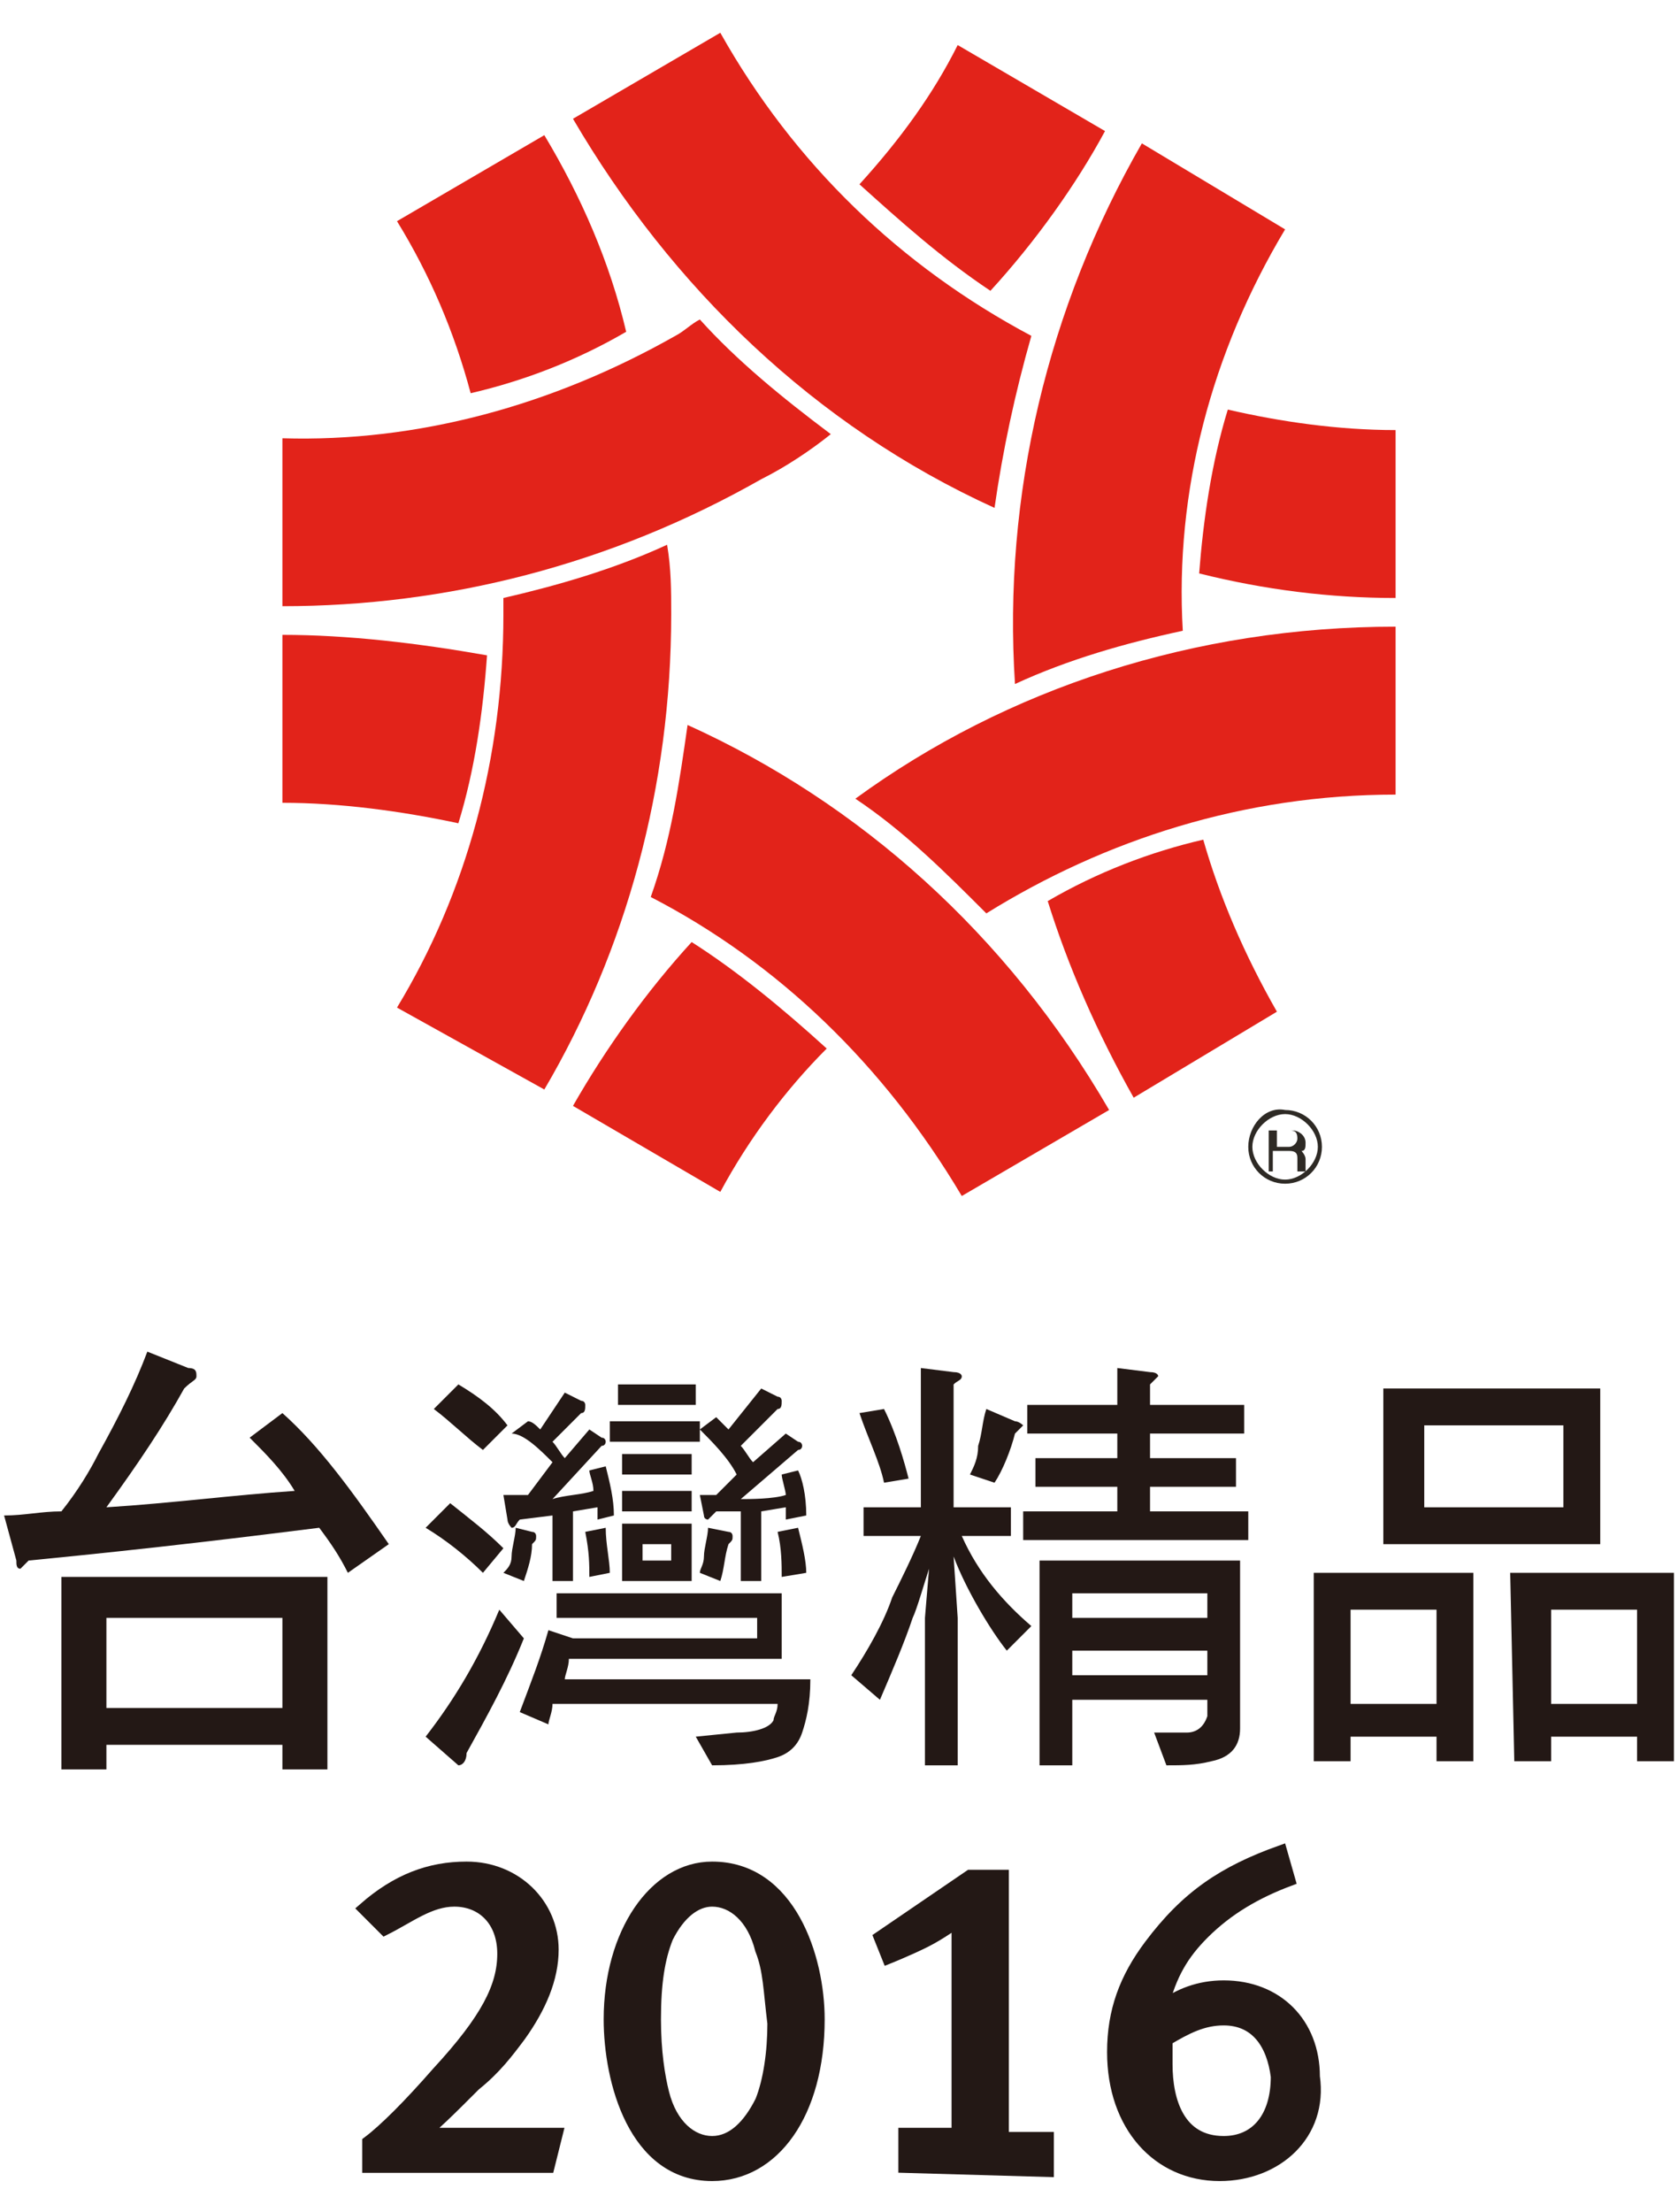
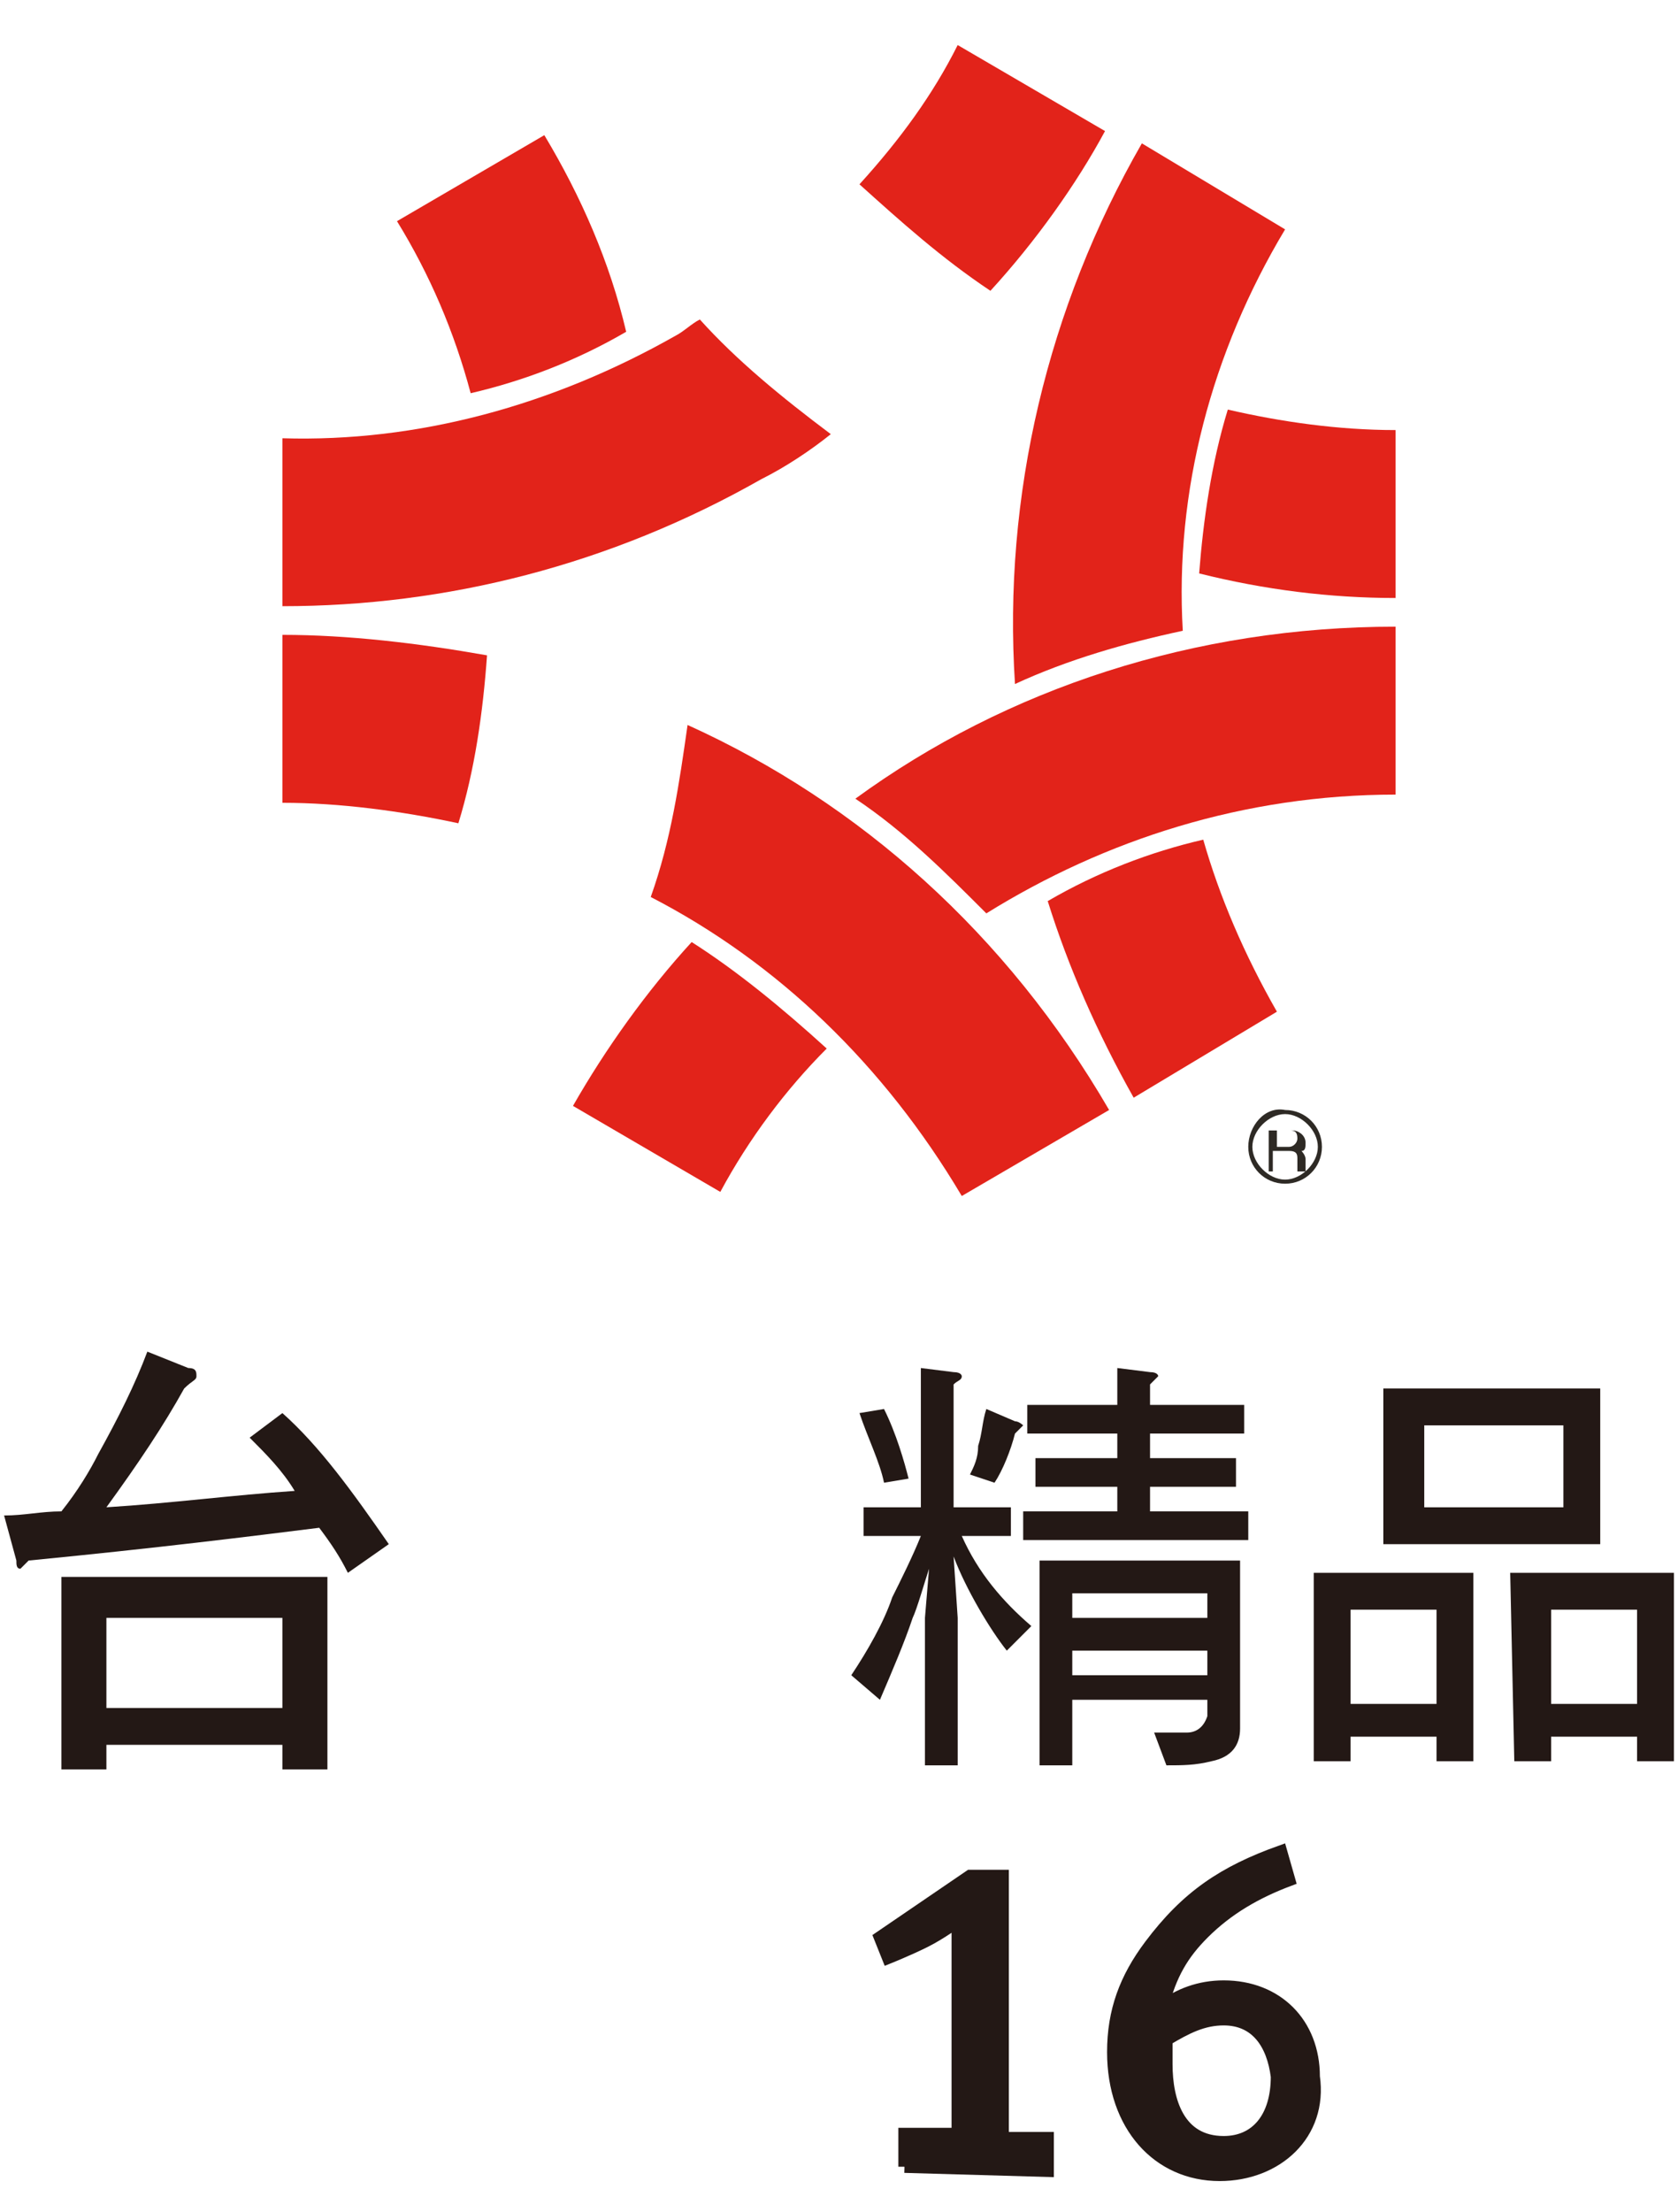
<svg xmlns="http://www.w3.org/2000/svg" version="1.1" id="圖層_1" x="0px" y="0px" viewBox="0 0 41 54" style="enable-background:new 0 0 41 54;" xml:space="preserve">
  <style type="text/css">
	.st0{fill:#231815;}
	.st1{fill:#231815;stroke:#231815;stroke-width:0.3;stroke-miterlimit:10;}
	.st2{fill:#E2231A;}
	.st3{fill:#2E2A25;}
</style>
  <g>
    <g>
      <path class="st0" d="M3.6,33l1,0.4c0.2,0,0.2,0.1,0.2,0.2c0,0.1-0.1,0.1-0.3,0.3c-0.5,0.9-1.1,1.8-1.9,2.9    c1.6-0.1,3.1-0.3,4.6-0.4c-0.3-0.5-0.7-0.9-1.1-1.3l0.8-0.6c0.9,0.8,1.7,1.9,2.6,3.2l-1,0.7c-0.2-0.4-0.4-0.7-0.7-1.1    c-1.6,0.2-4,0.5-7.1,0.8c-0.1,0.1-0.2,0.2-0.2,0.2c-0.1,0-0.1-0.1-0.1-0.2L0.1,37c0.5,0,0.9-0.1,1.4-0.1c0.4-0.5,0.7-1,0.9-1.4    C2.9,34.6,3.3,33.8,3.6,33z M1.5,38.5H8v4.7H6.9v-0.6H2.6v0.6H1.5V38.5z M2.6,41.7h4.3v-2.2H2.6V41.7z" />
      <path class="st0" d="M32.1,38.4H36V43h-0.9v-0.6H33V43h-0.9V38.4z M33,41.6h2.1v-2.3H33V41.6z M33.8,33.9h5.3v3.8h-5.3V33.9z     M38.2,36.8v-2h-3.4v2H38.2z M36.9,38.4h4V43H40v-0.6h-2.1V43H37L36.9,38.4L36.9,38.4z M37.9,41.6H40v-2.3h-2.1V41.6z" />
-       <path class="st0" d="M17.1,34.7h-2.2v0.5h2.2V34.7z M16.9,35.5h-1.7V36h1.7V35.5z M15.2,36.9h1.7v-0.5h-1.7V36.9z M17.5,36.5    c-0.1,0-0.2,0-0.4,0l0.1,0.5c0,0.1,0.1,0.1,0.1,0.1s0.1-0.1,0.2-0.2h0.6v1.7h0.5v-1.7l0.6-0.1c0,0.1,0,0.2,0,0.3l0.5-0.1    c0-0.5-0.1-0.9-0.2-1.1L19.1,36c0,0.1,0.1,0.4,0.1,0.5c-0.3,0.1-0.9,0.1-1.1,0.1l1.4-1.2c0.1,0,0.1-0.1,0.1-0.1s0-0.1-0.1-0.1    L19.2,35l-0.8,0.7c-0.1-0.1-0.2-0.3-0.3-0.4l0.9-0.9c0.1,0,0.1-0.1,0.1-0.2c0,0,0-0.1-0.1-0.1l-0.4-0.2l-0.8,1    c-0.1-0.1-0.2-0.2-0.3-0.3l-0.4,0.3c0.3,0.3,0.7,0.7,0.9,1.1L17.5,36.5z M17,33.8h-1.9v0.5H17V33.8z M17.3,37.3    c0,0.2-0.1,0.5-0.1,0.7s-0.1,0.3-0.1,0.4l0.5,0.2c0.1-0.3,0.1-0.6,0.2-0.9c0.1-0.1,0.1-0.1,0.1-0.2c0,0,0-0.1-0.1-0.1L17.3,37.3z     M12.4,34.8c-0.3-0.4-0.7-0.7-1.2-1l-0.6,0.6c0.4,0.3,0.8,0.7,1.2,1L12.4,34.8z M12.2,39.3c-0.5,1.2-1.1,2.2-1.8,3.1l0.8,0.7    c0.1,0,0.2-0.1,0.2-0.3c0.5-0.9,1-1.8,1.4-2.8L12.2,39.3z M12.3,37.8c-0.4-0.4-0.8-0.7-1.3-1.1l-0.6,0.6c0.5,0.3,1,0.7,1.4,1.1    L12.3,37.8z M16.9,37.2h-1.7v1.4h1.7V37.2z M16.4,38.1h-0.7v-0.4h0.7V38.1z M13.8,41c0-0.1,0.1-0.3,0.1-0.5h5.2v-1.6h-5.5v0.6h4.9    V40H14l0,0l-0.6-0.2c-0.2,0.7-0.4,1.2-0.7,2l0.7,0.3c0-0.1,0.1-0.3,0.1-0.5H19c0,0.2-0.1,0.3-0.1,0.4c-0.1,0.2-0.5,0.3-0.9,0.3    l-1,0.1l0.4,0.7c0.8,0,1.3-0.1,1.6-0.2c0.3-0.1,0.5-0.3,0.6-0.6s0.2-0.7,0.2-1.3H13.8z M13.5,35.7l-0.6,0.8c-0.1,0-0.3,0-0.6,0    l0.1,0.6c0,0.1,0.1,0.2,0.1,0.2c0.1,0,0.1-0.1,0.2-0.2l0.8-0.1v1.6H14v-1.7l0.6-0.1c0,0.1,0,0.2,0,0.3L15,37    c0-0.4-0.1-0.8-0.2-1.2l-0.4,0.1c0,0.1,0.1,0.3,0.1,0.5c-0.3,0.1-0.7,0.1-1,0.2l1.2-1.3c0.1,0,0.1-0.1,0.1-0.1s0-0.1-0.1-0.1    l-0.3-0.2l-0.6,0.7c-0.1-0.1-0.2-0.3-0.3-0.4l0.7-0.7c0.1,0,0.1-0.1,0.1-0.2c0,0,0-0.1-0.1-0.1L13.8,34l-0.6,0.9    c-0.1-0.1-0.2-0.2-0.3-0.2L12.5,35C12.8,35,13.2,35.4,13.5,35.7z M14.4,38.5l0.5-0.1c0-0.3-0.1-0.7-0.1-1.1l-0.5,0.1    C14.4,37.9,14.4,38.2,14.4,38.5z M12.6,37.3c0,0.2-0.1,0.5-0.1,0.7s-0.1,0.3-0.2,0.4l0.5,0.2c0.1-0.3,0.2-0.6,0.2-0.9    c0.1-0.1,0.1-0.1,0.1-0.2c0,0,0-0.1-0.1-0.1L12.6,37.3z M19.1,38.5l0.6-0.1c0-0.3-0.1-0.7-0.2-1.1L19,37.4    C19.1,37.8,19.1,38.2,19.1,38.5z" />
      <path class="st0" d="M20.9,36.8h1.6v-3.4l0.8,0.1c0.2,0,0.2,0.1,0.2,0.1c0,0.1-0.1,0.1-0.2,0.2v3h1.4v0.7h-1.2    c0.4,0.9,1,1.6,1.7,2.2l-0.6,0.6c-0.4-0.5-1-1.5-1.3-2.3l0.1,1.5v3.6h-0.8v-3.6l0.1-1.2c-0.1,0.3-0.3,1-0.4,1.2    c-0.2,0.6-0.5,1.3-0.8,2l-0.7-0.6c0.4-0.6,0.8-1.3,1-1.9c0.2-0.4,0.5-1,0.7-1.5h-1.4v-0.7C21.1,36.8,20.9,36.8,20.9,36.8z     M21.6,34.4c0.3,0.6,0.5,1.3,0.6,1.7l-0.6,0.1c-0.1-0.5-0.4-1.1-0.6-1.7L21.6,34.4z M24.1,34.4l0.7,0.3c0.1,0,0.2,0.1,0.2,0.1    s-0.1,0.1-0.2,0.2c-0.1,0.4-0.3,0.9-0.5,1.2L23.7,36c0.1-0.2,0.2-0.4,0.2-0.7C24,35,24,34.7,24.1,34.4z M25.1,34.3h2.2v-0.9    l0.8,0.1c0.2,0,0.2,0.1,0.2,0.1s-0.1,0.1-0.2,0.2v0.5h2.3V35h-2.3v0.6h2.1v0.7h-2.1v0.6h2.4v0.7H25v-0.7h2.3v-0.6h-2v-0.7h2V35    h-2.2C25.1,35,25.1,34.3,25.1,34.3z M30.3,38.2v4c0,0.4-0.2,0.7-0.7,0.8c-0.4,0.1-0.7,0.1-1.1,0.1l-0.3-0.8H29    c0.2,0,0.4-0.1,0.5-0.4v-0.4h-3.3v1.6h-0.8v-5h4.9C30.3,38.1,30.3,38.2,30.3,38.2z M26.2,39.5h3.3v-0.6h-3.3V39.5z M26.2,40.9h3.3    v-0.6h-3.3V40.9z" />
    </g>
-     <path class="st1" d="M13.4,52.9H9v-0.6c0.4-0.3,1-0.9,1.7-1.7c1.2-1.3,1.6-2.1,1.6-2.9c0-0.8-0.5-1.3-1.2-1.3   c-0.6,0-1.1,0.4-1.7,0.7l-0.5-0.5c0.8-0.7,1.6-1,2.5-1c1.2,0,2.1,0.9,2.1,2c0,0.7-0.3,1.4-0.8,2.1c-0.3,0.4-0.6,0.8-1.1,1.2   c-0.6,0.6-1.1,1.1-1.3,1.2c0.2,0,0.6,0,1,0h2.3L13.4,52.9z" />
-     <path class="st1" d="M17.4,53.1c-1.9,0-2.5-2.3-2.5-3.8c0-2.1,1.1-3.7,2.5-3.7c1.9,0,2.6,2.2,2.6,3.7C20,51.6,18.9,53.1,17.4,53.1z    M18.6,47.6c-0.2-0.8-0.7-1.2-1.2-1.2c-0.4,0-0.8,0.3-1.1,0.9c-0.2,0.5-0.3,1.1-0.3,2c0,0.8,0.1,1.4,0.2,1.8   c0.2,0.8,0.7,1.2,1.2,1.2s0.9-0.4,1.2-1c0.2-0.5,0.3-1.2,0.3-1.9C18.8,48.6,18.8,48.1,18.6,47.6z" />
-     <path class="st1" d="M22.1,52.9v-0.8h1.3v-5.2c0,0-0.4,0.3-0.8,0.5s-0.9,0.4-0.9,0.4l-0.2-0.5l2.2-1.5h0.8v6.4h1.1V53L22.1,52.9   L22.1,52.9z" />
+     <path class="st1" d="M22.1,52.9v-0.8h1.3v-5.2c0,0-0.4,0.3-0.8,0.5s-0.9,0.4-0.9,0.4l-0.2-0.5l2.2-1.5h0.8v6.4h1.1V53L22.1,52.9   L22.1,52.9" />
    <path class="st1" d="M29.8,53.1c-1.5,0-2.6-1.2-2.6-3c0-1,0.3-1.8,0.9-2.6c0.9-1.2,1.8-1.8,3.2-2.3l0.2,0.7   c-0.8,0.3-1.5,0.7-2.1,1.3c-0.5,0.5-0.8,1-1,1.8c0.4-0.3,0.9-0.5,1.5-0.5c1.3,0,2.2,0.9,2.2,2.2C32.3,52.1,31.2,53.1,29.8,53.1z    M29.9,49.3c-0.5,0-0.9,0.2-1.4,0.5c0,0.2,0,0.4,0,0.6c0,0.9,0.3,1.9,1.4,1.9c0.8,0,1.3-0.6,1.3-1.6C31.1,49.9,30.7,49.3,29.9,49.3   z" />
  </g>
  <g>
    <g>
      <g>
        <g>
          <path class="st2" d="M34.1,14.6v-4.1c-1.4,0-2.8-0.2-4.1-0.5c-0.4,1.3-0.6,2.7-0.7,4C30.9,14.4,32.5,14.6,34.1,14.6z" />
-           <path class="st2" d="M17.6,0.8l-3.6,2.1c2.4,4.1,5.9,7.5,10.3,9.5c0.2-1.4,0.5-2.8,0.9-4.2C22,6.5,19.4,4,17.6,0.8z" />
        </g>
        <g>
          <path class="st2" d="M13.3,3.3L9.7,5.4c0.8,1.3,1.4,2.7,1.8,4.2c1.3-0.3,2.6-0.8,3.8-1.5C14.9,6.4,14.2,4.8,13.3,3.3z" />
-           <path class="st2" d="M12.3,15c0,3.5-0.9,6.8-2.6,9.6l3.6,2c2-3.4,3.1-7.4,3.1-11.6c0-0.6,0-1.1-0.1-1.7c-1.3,0.6-2.7,1-4,1.3      C12.3,14.8,12.3,14.9,12.3,15z" />
        </g>
        <g>
          <path class="st2" d="M27.7,26.8l3.5-2.1c-0.8-1.4-1.4-2.8-1.8-4.2c-1.3,0.3-2.6,0.8-3.8,1.5C26.1,23.6,26.8,25.2,27.7,26.8z" />
          <path class="st2" d="M31.4,5.6l-3.5-2.1c-2.3,4-3.4,8.6-3.1,13.2c1.3-0.6,2.7-1,4.1-1.3C28.7,12,29.6,8.6,31.4,5.6z" />
        </g>
        <g>
          <path class="st2" d="M16.9,23c-1.1,1.2-2.1,2.6-2.9,4l3.6,2.1c0.7-1.3,1.6-2.5,2.6-3.5C19.1,24.6,18,23.7,16.9,23z" />
          <path class="st2" d="M34.1,15.3c-4.9,0-9.5,1.5-13.2,4.2c1.2,0.8,2.2,1.8,3.2,2.8c2.9-1.8,6.3-2.9,10-2.9c0,0,0,0,0,0L34.1,15.3      C34.1,15.3,34.1,15.3,34.1,15.3z" />
        </g>
        <path class="st2" d="M6.9,15.5v4.1c1.4,0,2.9,0.2,4.3,0.5c0.4-1.3,0.6-2.7,0.7-4.1C10.2,15.7,8.5,15.5,6.9,15.5z" />
        <path class="st2" d="M27.1,27.1c-2.5-4.3-6.1-7.5-10.3-9.4c-0.2,1.4-0.4,2.8-0.9,4.2c3.1,1.6,5.7,4.1,7.6,7.3c0,0,0,0,0,0     L27.1,27.1C27.1,27.1,27.1,27.1,27.1,27.1z" />
        <g>
          <path class="st2" d="M17.1,7.8c-0.2,0.1-0.4,0.3-0.6,0.4c-3,1.7-6.3,2.6-9.6,2.5v4.1c4,0,8-1,11.7-3.1c0.6-0.3,1.2-0.7,1.7-1.1      C19.1,9.7,18,8.8,17.1,7.8z" />
          <path class="st2" d="M24.2,7.1c1.1-1.2,2.1-2.6,2.8-3.9l-3.6-2.1C22.8,2.3,22,3.4,21,4.5C22,5.4,23,6.3,24.2,7.1z" />
        </g>
        <path class="st3" d="M31.2,27.6h0.3c0.1,0,0.2,0,0.2,0.2c0,0.1-0.1,0.2-0.2,0.2h-0.3V27.6z M31.2,28.1h0.3c0.2,0,0.2,0.1,0.2,0.2     c0,0,0,0.2,0,0.3h0.2v0c0,0,0,0,0-0.1l0-0.2c0-0.1-0.1-0.2-0.1-0.2c0.1,0,0.1-0.1,0.1-0.2c0-0.2-0.2-0.3-0.3-0.3H31v1h0.1V28.1z" />
        <path class="st3" d="M30.5,28c0,0.5,0.4,0.9,0.9,0.9c0.5,0,0.9-0.4,0.9-0.9c0-0.5-0.4-0.9-0.9-0.9C30.9,27,30.5,27.5,30.5,28z      M30.6,28c0-0.4,0.4-0.8,0.8-0.8c0.4,0,0.8,0.4,0.8,0.8c0,0.4-0.4,0.8-0.8,0.8C31,28.8,30.6,28.4,30.6,28z" />
      </g>
    </g>
  </g>
</svg>